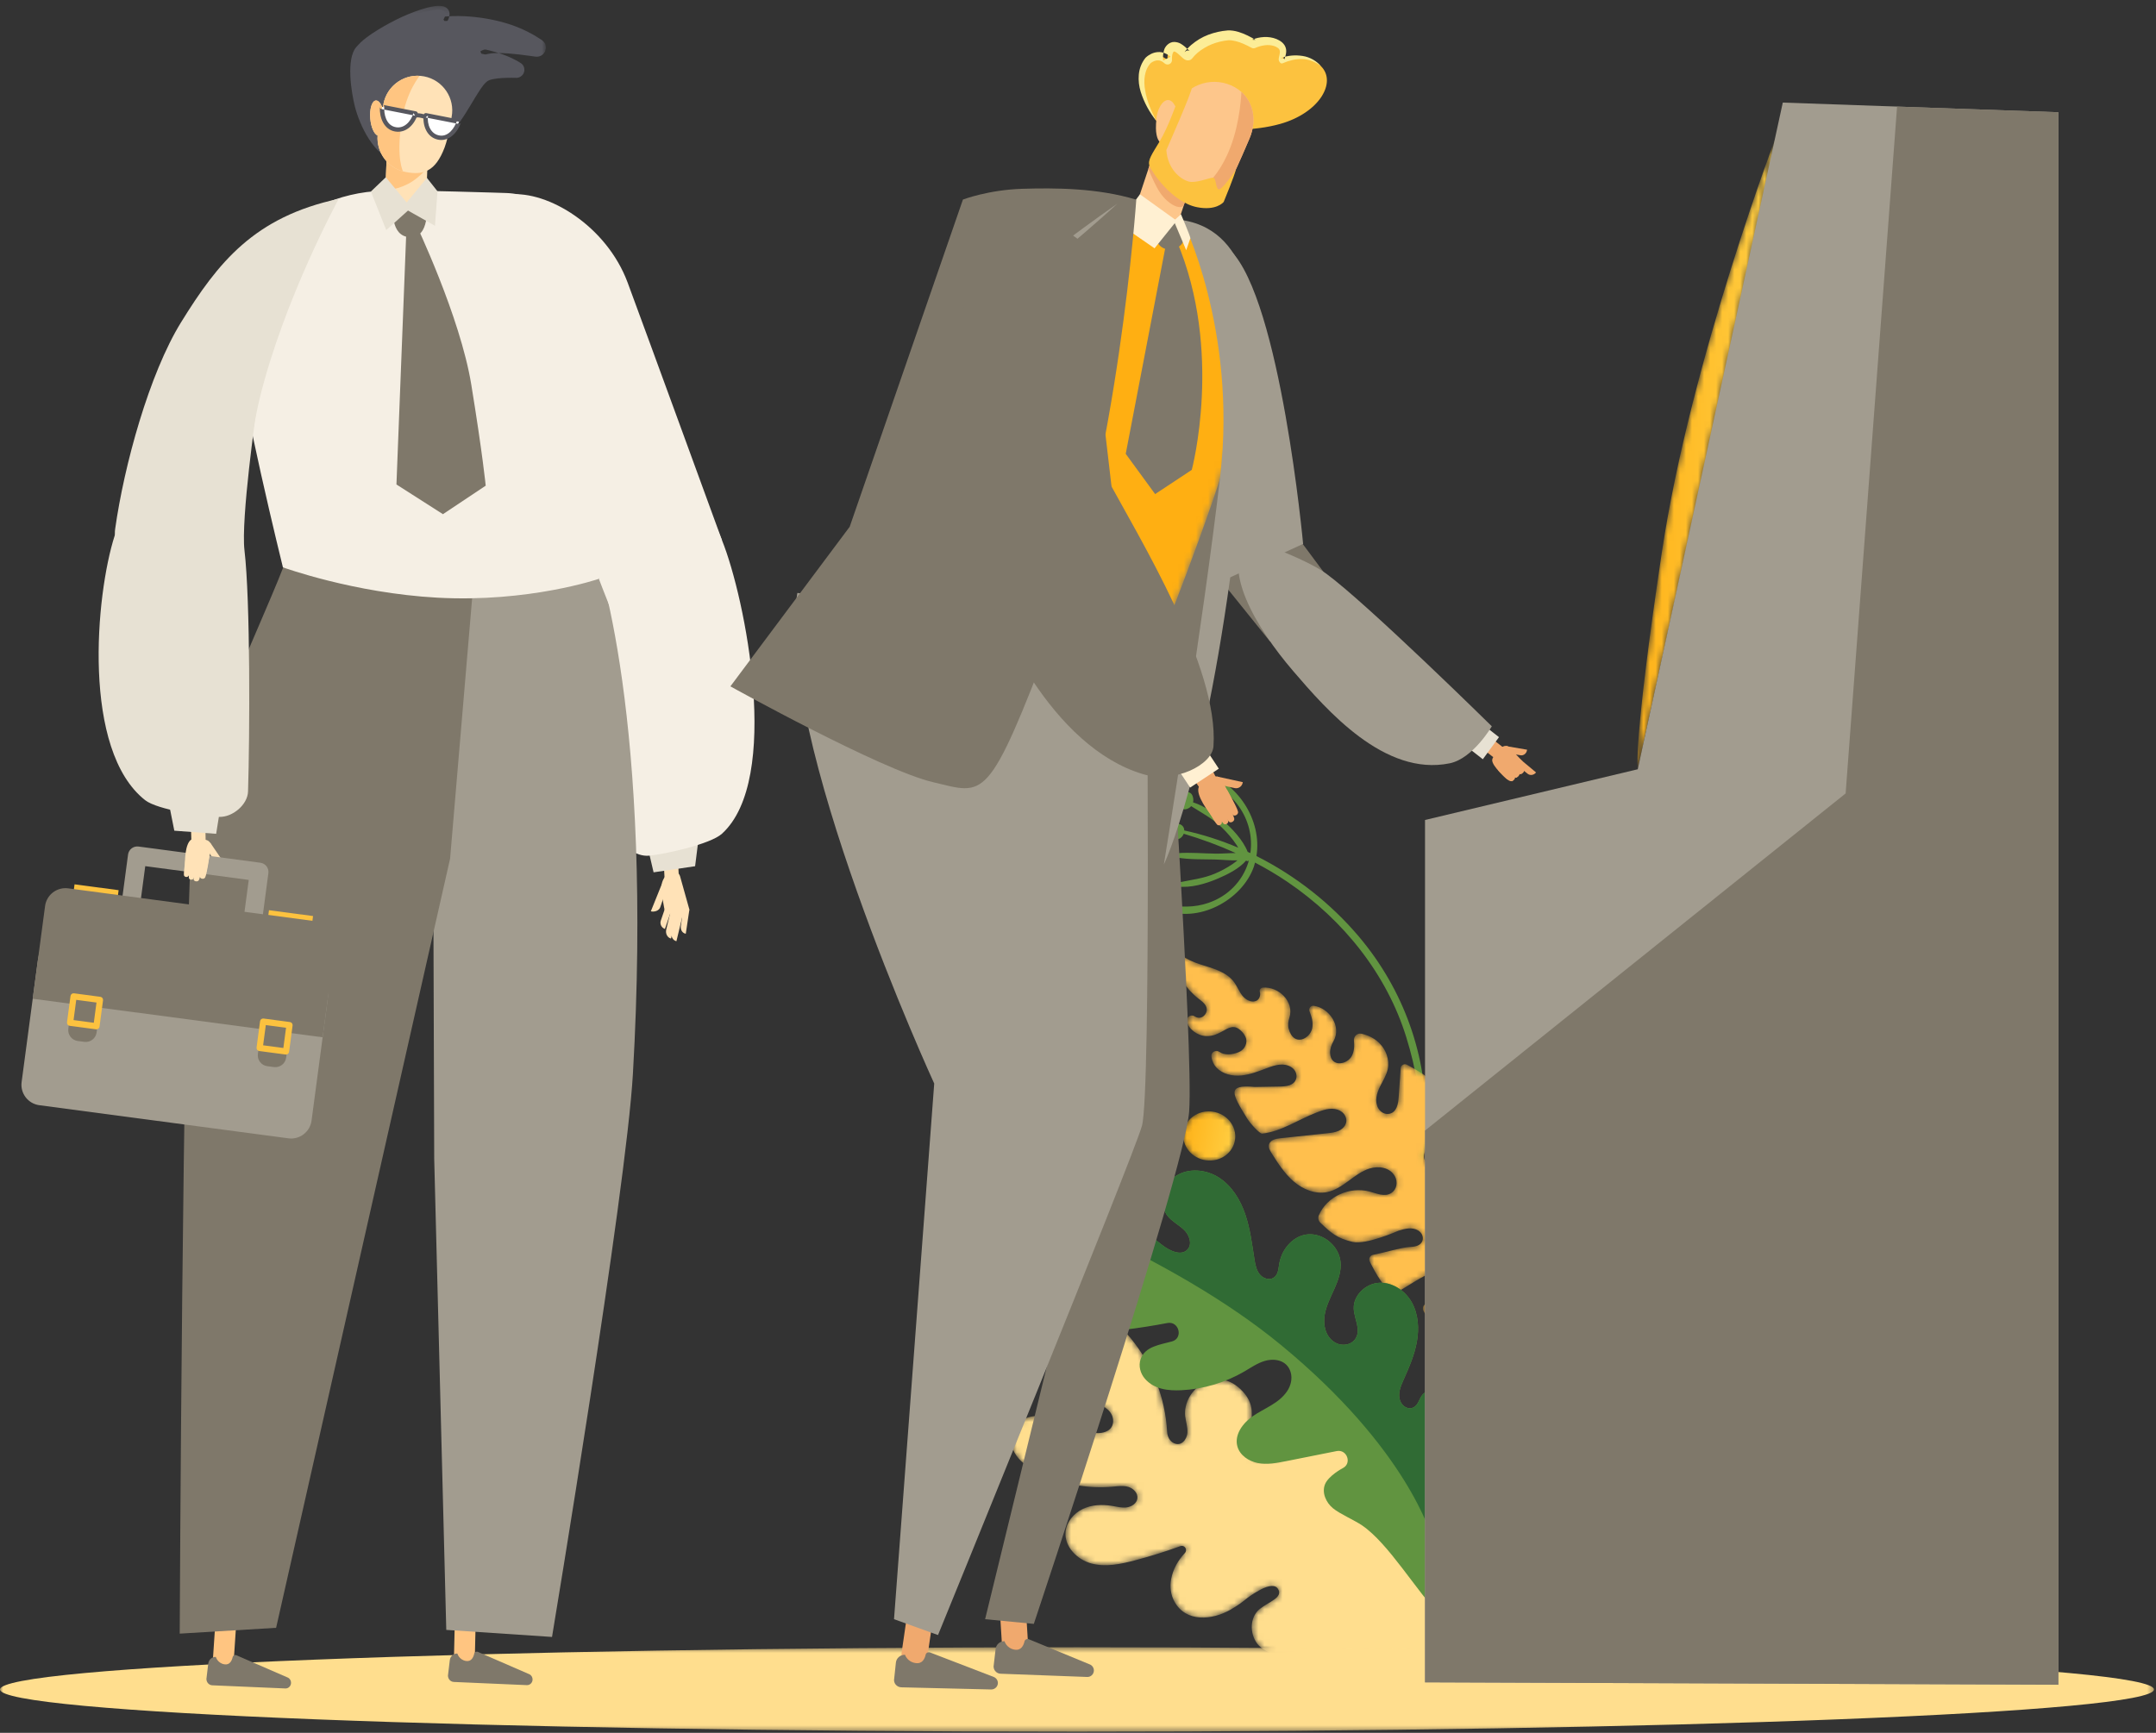
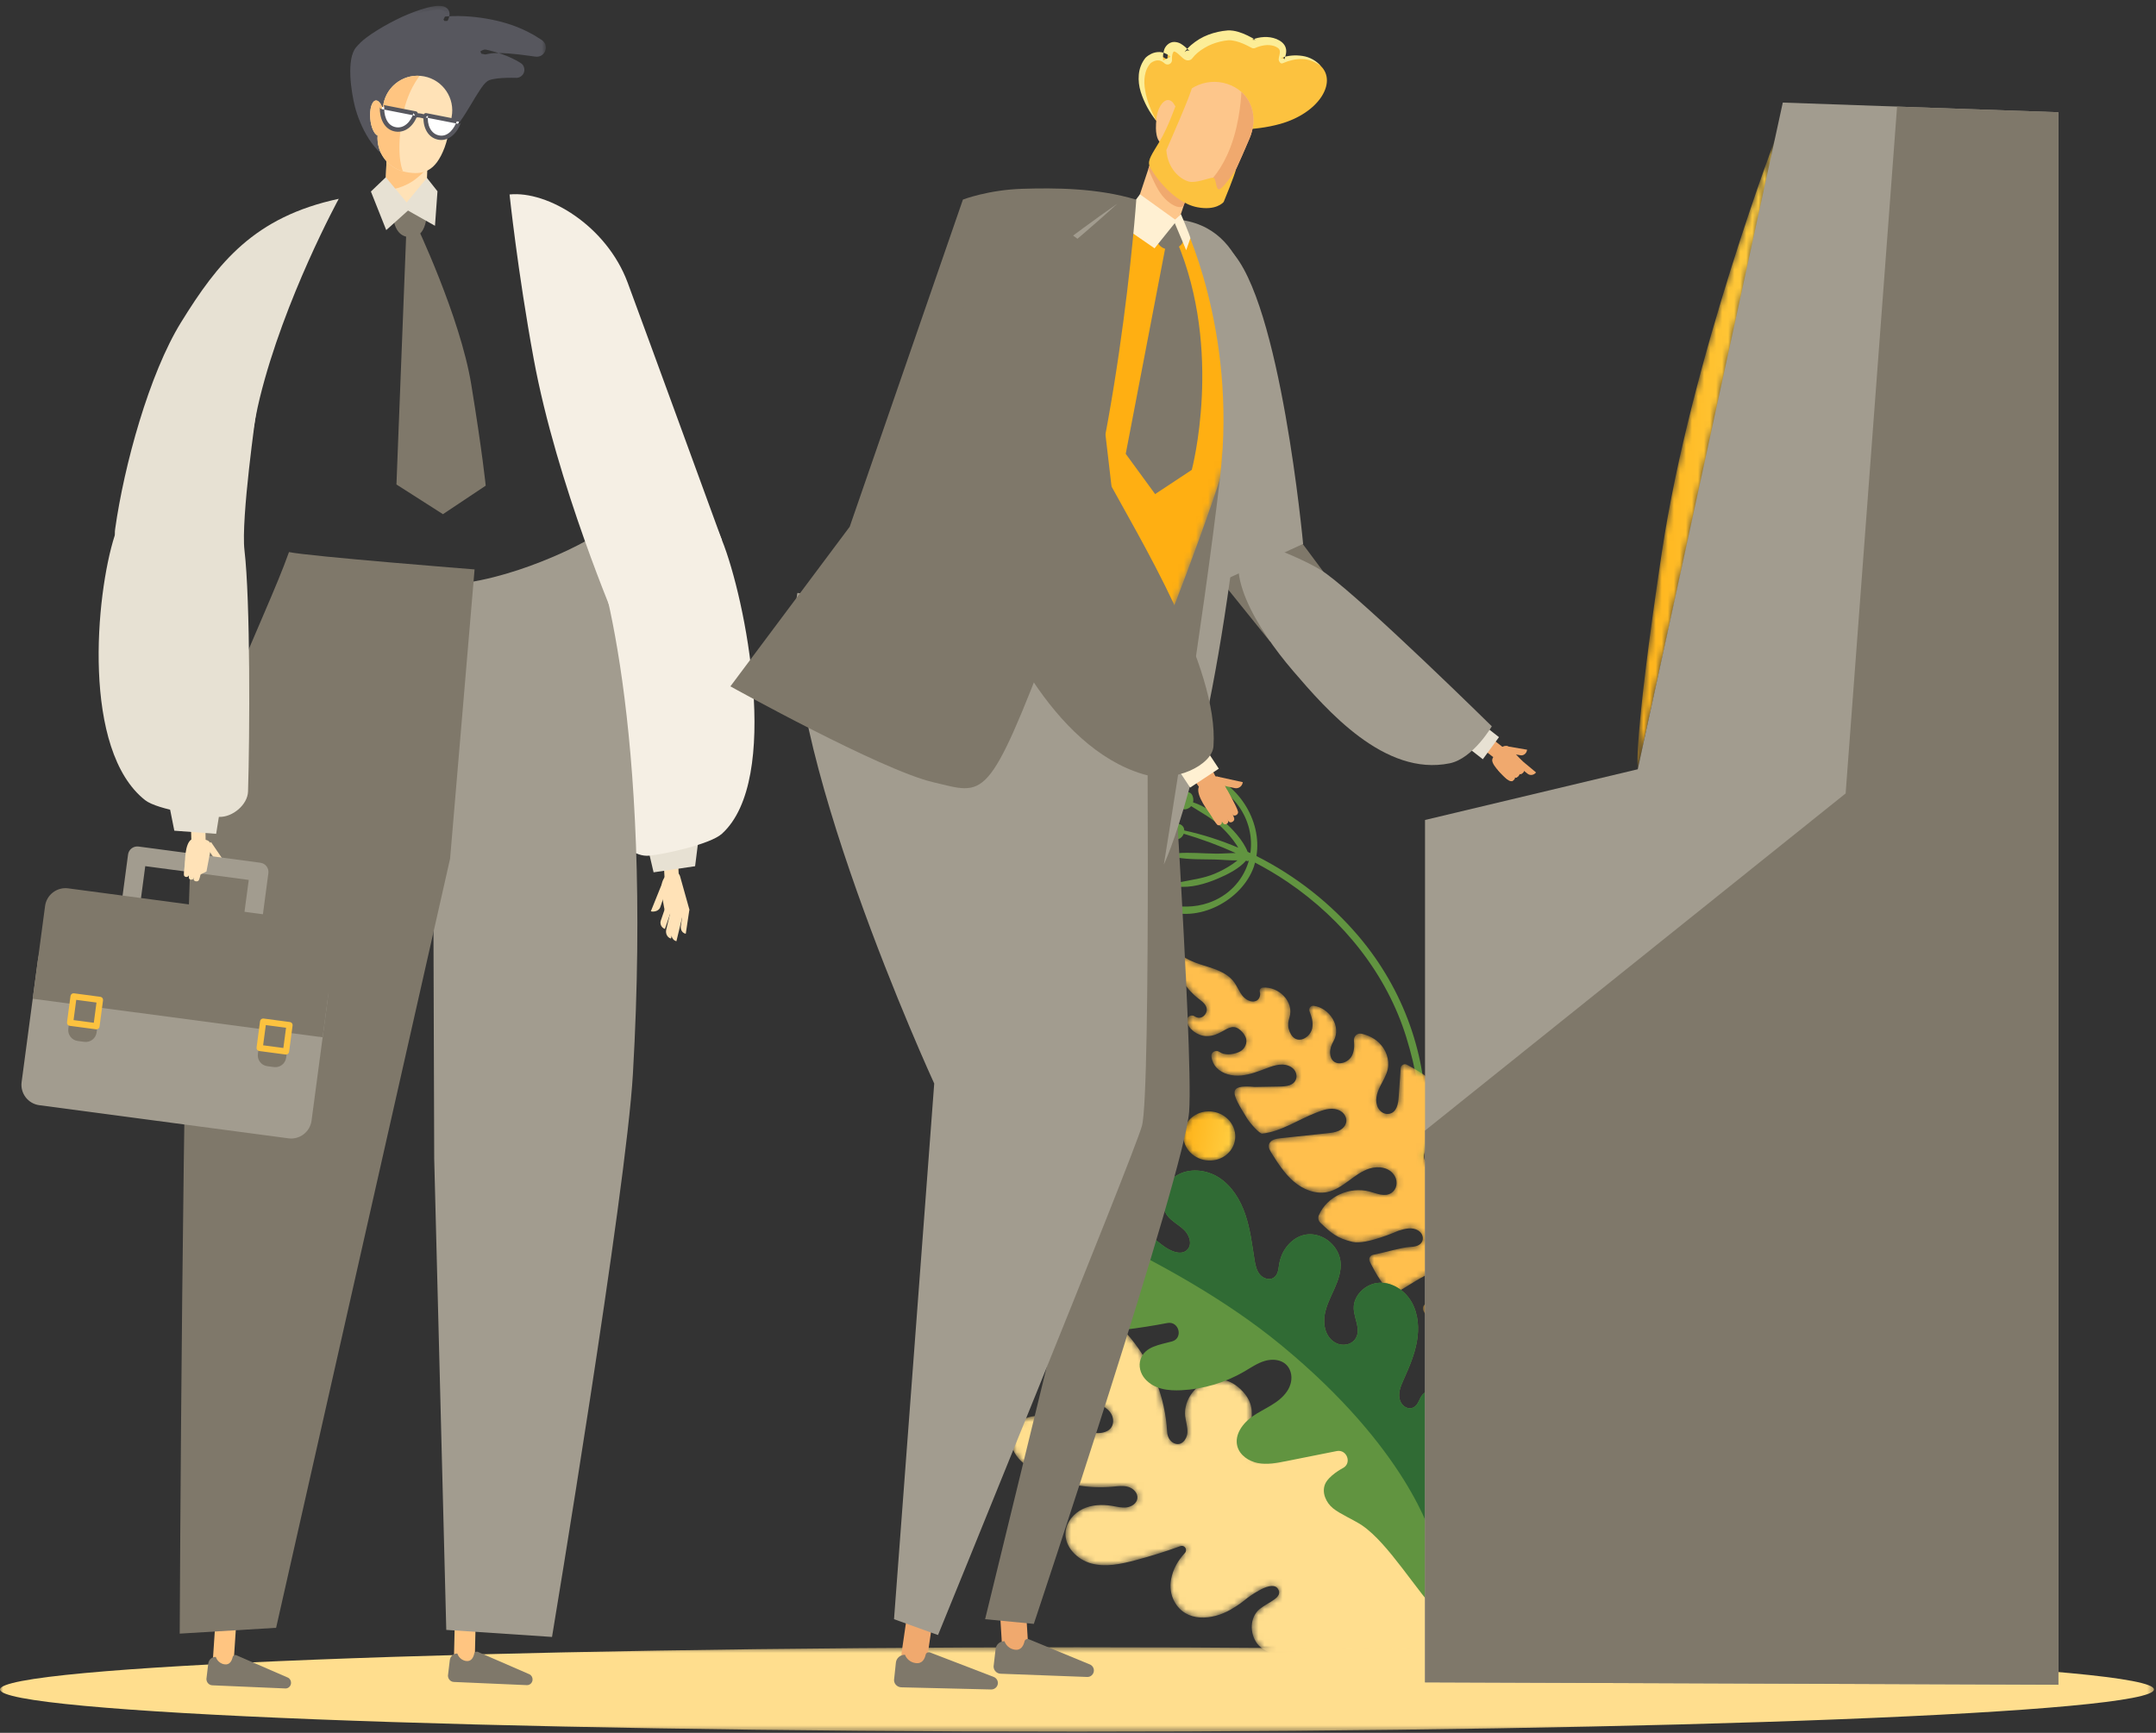
<svg xmlns="http://www.w3.org/2000/svg" xmlns:xlink="http://www.w3.org/1999/xlink" width="357" height="287" viewBox="0 0 357 287">
  <rect x="0" y="0" width="357" height="287" fill="#333333" stroke="none" />
  <defs>
    <path id="prefix__a" d="M10.382 1.226c-2.508 1.64-2.824 5.393-1.484 8.072 1.532 3.062 4.63 5.032 7.393 6.946.734.509 1.227 1.352 1.166 2.243-.123 1.798-2.185 2.1-3.705 1.746-2.317-.539-4.371-1.906-6.674-2.501-2.304-.596-5.235-.095-6.237 2.062C.2 21.172.568 22.862 1.45 24.1c.881 1.237 2.203 2.089 3.559 2.773 3.807 1.923 8.16 2.75 12.407 2.357.868-.08 1.762-.207 2.593.05.832.257 1.58 1.04 1.464 1.902-.11.815-.94 1.367-1.756 1.477-.815.11-1.633-.11-2.445-.245-1.63-.275-3.365-.2-4.856.516-1.49.718-2.688 2.155-2.834 3.8-.218 2.432 1.907 4.586 4.266 5.221 2.36.635 4.863.11 7.226-.515 2.542-.672 5.054-1.459 7.526-2.355.697-.255 1.24.595.735 1.139-1.115 1.201-1.959 2.62-2.276 4.34-.229 1.242-.073 2.555.525 3.667 1.91 3.544 6.296 3.12 9.323 1.372 2.53-1.462 2.209-1.765 4.751-3.203.864-.489 2.473-1.187 3.078-.26.957 1.462-1.479 2.12-3.015 3.36-1.658 1.34-1.687 4.073-.386 5.762 1.302 1.69 5.344 2.844 7.471 2.99 10.38.713 27.702 1.437 29.631.529 1.85-.872 4.637-7.492 4.424-10.088-.294-3.603-1.636-6.556-4.285-12.646-1.355-3.117-5.677-8.508-9.015-9.158-3.338-.65-6.824 1.082-8.973 3.715-.574.704-1.09 1.486-1.856 1.972-1.05.667-2.771.58-2.93-1.168-.076-.82.276-1.615.825-2.228 2.665-2.984 1.46-8.173-2-9.937-3.151-1.607-7.51-.032-8.904 3.219-.668 1.56-.837 1.878-2.537 2.381-1.018.3-2.109-.177-2.741-1.029-1.074-1.446-.803-1.695-.447-3.356.282-1.318.483-2.47.403-3.812-.07-1.175-.635-2.258-1.428-3.129-4.361-4.783-10.063-.334-9.58 4.057.098.911.426 1.805.364 2.722-.074 1.101-1 2.31-2.22 1.74-.706-.331-1.096-1.092-1.138-1.87-.298-5.63-2.446-11.142-6.02-15.503-1.226-1.495-2.658-2.888-4.432-3.66C15.1.63 14.164.426 13.239.426c-1.013 0-2.01.247-2.857.8" />
    <path id="prefix__c" d="M.287 1.124c.627 2.51 2.083 4.822 4.129 6.413.446.346.948.708 1.214 1.184.324.58.162 1.266-.339 1.702-.472.41-1.07.351-1.505.05-.598-.413-1.427.167-1.271.879.267 1.233 1.762 2.377 3.251 2.404 1.04.019 1.842-.367 2.54-.752 1.165-.644 2.041-1.287 3.257-.045.27.273.5.588.656.938.422.948-.122 2.075-1.074 2.485-1.172.507-2.464.542-3.227-.006-.602-.433-1.435.016-1.35.754.078.682.375 1.354.848 1.852 1.023 1.078 2.63 1.43 4.109 1.29 1.48-.142 2.88-.71 4.27-1.23 1.293-.487 2.731-.944 4.012-.142.691.433 1.048 1.294.746 2.051-.405 1.01-1.617 1.132-2.637 1.15l-4.163.073c-4.67-.448-3.823 1.056-1.316 5.144.549.896 2.108 2.626 2.545 2.58 3.172-.346 5.95-2.308 8.922-3.463 1.13-.437 2.334-.884 3.528-.513.556.172 1.047.552 1.302 1.077.533 1.104-.193 2.027-1.072 2.428-.594.272-1.257.345-1.906.413l-7.792.83c-.734.077-1.618.273-1.84.975-.168.528.143 1.079.44 1.546 1.067 1.681 2.16 3.39 3.68 4.677 1.52 1.288 3.561 2.112 5.513 1.71 1.314-.273 2.455-1.06 3.535-1.856 1.08-.797 2.169-1.635 3.45-2.036 1.51-.473 3.386-.21 4.21 1.28.52.942.32 2.168-.576 2.76-1.084.717-2.415.088-3.628-.234-3.24-.863-7.032.757-8.39 3.93-.184.428-.066.931.271 1.254 1.762 1.683 2.736 2.554 5.34 3.166 2.217.52 7.566-1.856 7.566-1.856 1.068-.33 2.23-.662 3.261-.05.582.344.931 1.028.726 1.672-.291.913-1.333 1.045-2.21 1.081-1.226.05-4.143.936-5.972 1.284-.505.096-.78.642-.554 1.104.88 1.797 2.857 5.442 4.273 5.131.931-.205 5.148-3.356 6.074-3.131.927.225 1.513 1.265 1.399 2.211-.092.775-1.558 2.122-2.549 2.832-.344.249-.502.705-.322 1.09.96 2.058 3.824 3.158 5.948 4.133l.495-.978c2.566-3.87 4.087-8.425 4.377-13.06.029-.486-.538-.761-.905-.441-.56.49-1.186.881-1.913.974-1.45.185-3.154-1.606-1.4-2.835.473-.333 1.05-.496 1.629-.513 2.13-.064 3.153-2.236 2.957-4.111-.134-1.271-.703-2.438-1.34-3.558-.27-.477-.92-.578-1.32-.203-.62.582-1.016 1.473-1.447 2.242-.641 1.148-1.99 2.288-3.15 1.498-.703-.48-.887-1.441-.53-2.212.922-1.975 3.272-2.191 4.523-3.695 1.01-1.217 1.04-3.02.482-4.498-.398-1.06-1.052-1.993-1.772-2.878-.343-.423-1.015-.272-1.162.254-.534 1.928-1.471 3.744-2.73 5.3-.873 1.077-2.648.473-2.61-.914.013-.466.13-.935.351-1.323.725-1.265 2.052-2.091 2.81-3.336 1.28-2.104.596-4.953-.964-6.86-1.329-1.624-3.162-2.719-5.031-3.704-.46-.241-1.016.064-1.051.58l-.33 4.762c-.077 1.132-.314 2.502-1.516 2.777-.74.17-1.486-.25-1.86-.91-.66-1.17-.257-2.492.3-3.618.468-.94 1.052-1.844 1.268-2.87.327-1.56-.29-3.244-1.438-4.352-.804-.775-1.84-1.278-2.935-1.51-.688-.145-1.302.456-1.23 1.155.092.89.054 1.775-.36 2.548-.774 1.445-3.457 1.907-3.582-.474-.037-.696.205-1.374.554-1.979 1.425-2.47-.726-5.56-3.282-5.873-.498-.062-.871.453-.683.917.372.917.635 1.874.439 2.825-.36 1.752-3.07 3.126-3.89.06-.16-.593-.074-1.216.113-1.8.88-2.751-1.859-5.243-4.407-5.014-.355.032-.593.392-.48.729.175.52-.076 1.27-.638 1.483-.817.312-1.734-.213-2.273-.9-.538-.686-.842-1.53-1.362-2.231-1.281-1.734-3.578-2.283-5.631-2.941-1.087-.35-2.227-.843-3.123-1.544C1.408.192 1.237.14 1.07.14c-.48 0-.919.44-.783.985" />
    <path id="prefix__e" d="M1.028 5.061c-.275 1.514.062 3.044.951 4.31.87 1.24 2.165 2.078 3.656 2.37l.084.015c3.153.57 6.178-1.506 6.744-4.629.275-1.513-.064-3.043-.95-4.31C10.624 1.556 9.297.702 7.771.433 7.42.37 7.072.338 6.726.338c-2.75 0-5.195 1.948-5.698 4.723m4.987 5.064c-1.11-.196-2.044-.804-2.678-1.707-.631-.9-.872-1.987-.677-3.062.404-2.222 2.563-3.698 4.817-3.292l.06.012c1.068.208 1.995.809 2.616 1.696.632.899.872 1.985.677 3.06-.357 1.974-2.102 3.36-4.065 3.36-.248 0-.5-.022-.75-.067" />
    <path id="prefix__h" d="M.974 3.533c-.295 2.226 1.378 4.29 3.737 4.61 2.358.32 4.51-1.226 4.805-3.451C9.81 2.466 8.138.402 5.779.082 5.57.052 5.364.04 5.16.04 3.055.04 1.243 1.504.974 3.533" />
    <path id="prefix__k" d="M0 0.563L356.666 0.563 356.666 14.544 0 14.544z" />
    <path id="prefix__m" d="M4.527 70.263C-.276 102.268.526 106.27.526 106.27L23.74.65S9.331 38.257 4.527 70.264" />
    <path id="prefix__p" d="M0.78 0.191L32.182 0.191 32.182 21.563 0.78 21.563z" />
    <path id="prefix__r" d="M13.09 17.692S4.935 44.447.16 56.177c-.873 2.145 13.086 11.437 30.167 15.341 14.529 3.321 18.27 1.276 18.27 1.276s10.534-26.542 12.308-36.602c2.602-14.745.343-27.153-9.525-30.061l-17.537-4.3c-3.47-.79-6.29-1.144-8.588-1.144-11.799 0-9.9 9.322-12.165 17.005" />
    <linearGradient id="prefix__f" x1=".931%" x2="99.07%" y1="40.497%" y2="59.5%">
      <stop offset="0%" stop-color="#FFB218" />
      <stop offset="100%" stop-color="#FFCF44" />
    </linearGradient>
    <linearGradient id="prefix__i" x1=".864%" x2="99.134%" y1="40.918%" y2="59.09%">
      <stop offset="0%" stop-color="#FFB218" />
      <stop offset="100%" stop-color="#FFCF44" />
    </linearGradient>
    <linearGradient id="prefix__n" x1="-.002%" x2="100.001%" y1="49.999%" y2="49.999%">
      <stop offset="0%" stop-color="#FFB218" />
      <stop offset="100%" stop-color="#FFCF44" />
    </linearGradient>
  </defs>
  <g fill="none" fill-rule="evenodd">
    <g transform="translate(166.859 216.998)">
      <mask id="prefix__b" fill="#fff">
        <use xlink:href="#prefix__a" />
      </mask>
      <path fill="#FFDE8E" d="M10.382 1.226c-2.508 1.64-2.824 5.393-1.484 8.072 1.532 3.062 4.63 5.032 7.393 6.946.734.509 1.227 1.352 1.166 2.243-.123 1.798-2.185 2.1-3.705 1.746-2.317-.539-4.371-1.906-6.674-2.501-2.304-.596-5.235-.095-6.237 2.062C.2 21.172.568 22.862 1.45 24.1c.881 1.237 2.203 2.089 3.559 2.773 3.807 1.923 8.16 2.75 12.407 2.357.868-.08 1.762-.207 2.593.05.832.257 1.58 1.04 1.464 1.902-.11.815-.94 1.367-1.756 1.477-.815.11-1.633-.11-2.445-.245-1.63-.275-3.365-.2-4.856.516-1.49.718-2.688 2.155-2.834 3.8-.218 2.432 1.907 4.586 4.266 5.221 2.36.635 4.863.11 7.226-.515 2.542-.672 5.054-1.459 7.526-2.355.697-.255 1.24.595.735 1.139-1.115 1.201-1.959 2.62-2.276 4.34-.229 1.242-.073 2.555.525 3.667 1.91 3.544 6.296 3.12 9.323 1.372 2.53-1.462 2.209-1.765 4.751-3.203.864-.489 2.473-1.187 3.078-.26.957 1.462-1.479 2.12-3.015 3.36-1.658 1.34-1.687 4.073-.386 5.762 1.302 1.69 5.344 2.844 7.471 2.99 10.38.713 27.702 1.437 29.631.529 1.85-.872 4.637-7.492 4.424-10.088-.294-3.603-1.636-6.556-4.285-12.646-1.355-3.117-5.677-8.508-9.015-9.158-3.338-.65-6.824 1.082-8.973 3.715-.574.704-1.09 1.486-1.856 1.972-1.05.667-2.771.58-2.93-1.168-.076-.82.276-1.615.825-2.228 2.665-2.984 1.46-8.173-2-9.937-3.151-1.607-7.51-.032-8.904 3.219-.668 1.56-.837 1.878-2.537 2.381-1.018.3-2.109-.177-2.741-1.029-1.074-1.446-.803-1.695-.447-3.356.282-1.318.483-2.47.403-3.812-.07-1.175-.635-2.258-1.428-3.129-4.361-4.783-10.063-.334-9.58 4.057.098.911.426 1.805.364 2.722-.074 1.101-1 2.31-2.22 1.74-.706-.331-1.096-1.092-1.138-1.87-.298-5.63-2.446-11.142-6.02-15.503-1.226-1.495-2.658-2.888-4.432-3.66C15.1.63 14.164.426 13.239.426c-1.013 0-2.01.247-2.857.8" mask="url(#prefix__b)" />
    </g>
    <path fill="#619440" d="M236.059 186.215c.357-11.11-3.584-22.306-11.125-31.183-4.562-5.369-10.354-9.97-16.887-13.25.974-5.932-3.14-12.309-8.995-13.903 0-.65-.471-1.299-1.157-1.637-.42-.207-1.085-.252-1.426.115-.487.523-.823 1.054-.917 1.75-.07.52.48 1.01 1.001 1.083.187.026.352.004.506-.037.49.196 1.074.158 1.534-.27.1-.091.174-.19.24-.29 2.418 1.25 4.62 2.627 6.278 4.937 1.618 2.254 2.328 5.053 1.927 7.772l-.02-.01c-.03-.054-.087-.084-.158-.075l-.266-.127c-.754-1.943-2.567-3.841-3.996-5.097-1.44-1.264-3.168-2.516-5.046-3.102.094-.4.04-.837-.149-1.216-.232-.464-.904-.656-1.391-.484-.04.014-.078.034-.117.054-.493.134-.94.615-1.178.959-.318.457-.117 1.064.365 1.36l.536.328c.44.27.94.15 1.322-.106.117-.078.212-.171.296-.27 1.738 1.1 3.52 2.036 5.05 3.506.926.888 1.765 1.858 2.474 2.928.096.146.184.298.272.449-2.87-1.22-5.859-2.187-8.933-2.854-.01-.409-.206-.799-.661-1.005-.21-.095-.431-.127-.643-.115-.208-.05-.438-.049-.664.045-1.13.474-.89 2.077.214 2.47.786.282 1.425-.22 1.66-.85 2.938.87 5.83 1.932 8.615 3.197-1.102.001-2.227.105-3.218.097-2.118-.017-4.326-.243-6.45-.073-.029-.104-.066-.208-.12-.314-.159-.308-.529-.474-.89-.474-.037-.009-.076-.016-.114-.013-.935.077-1.25 1.137-.98 1.852.186.49.807.88 1.36.573.392-.216.645-.535.745-.896 2.009.34 4.139.268 6.153.314 1.155.025 2.508.178 3.802.141-.274.218-.548.433-.835.627-.93.63-1.921 1.162-2.958 1.596-1.899.795-3.841.995-5.799 1.411.153-.498-.274-1.066-.795-1.21-.426-.12-.812.015-1.086.27-.244.159-.436.371-.583.615-.236.394-.204.892.146 1.236.328.322.93.449 1.346.219.235-.128.42-.272.57-.44 2.22.305 4.767-.456 6.748-1.306 1.49-.638 3.512-1.606 4.677-2.99.143.162.323.117.443-.008-.028.098-.043.201-.074.3-.99 3.186-3.428 5.624-6.572 6.71-2.403.832-4.741.741-7.115.296.073-.34.03-.683-.182-.974-.45-.613-1.426-.755-1.882-.073-.013.019-.02.039-.031.058-.357.135-.68.357-.864.653-.387.625-.172 1.453.558 1.786.718.328 1.52-.053 2-.649 5.658 2.432 13.029-1.462 14.997-7.073.08-.227.13-.459.192-.687 1.845.97 3.637 2.023 5.345 3.179 9.421 6.379 16.512 15.451 19.702 25.74 3.368 10.867 3.07 19.528-.952 29.948-.066.172.191.3.287.132 3.166-5.52 3.667-9.395 3.868-15.645" />
    <g transform="translate(194.022 157.853)">
      <mask id="prefix__d" fill="#fff">
        <use xlink:href="#prefix__c" />
      </mask>
      <path fill="#FFBF4D" d="M.287 1.124c.627 2.51 2.083 4.822 4.129 6.413.446.346.948.708 1.214 1.184.324.58.162 1.266-.339 1.702-.472.41-1.07.351-1.505.05-.598-.413-1.427.167-1.271.879.267 1.233 1.762 2.377 3.251 2.404 1.04.019 1.842-.367 2.54-.752 1.165-.644 2.041-1.287 3.257-.045.27.273.5.588.656.938.422.948-.122 2.075-1.074 2.485-1.172.507-2.464.542-3.227-.006-.602-.433-1.435.016-1.35.754.078.682.375 1.354.848 1.852 1.023 1.078 2.63 1.43 4.109 1.29 1.48-.142 2.88-.71 4.27-1.23 1.293-.487 2.731-.944 4.012-.142.691.433 1.048 1.294.746 2.051-.405 1.01-1.617 1.132-2.637 1.15l-4.163.073c-4.67-.448-3.823 1.056-1.316 5.144.549.896 2.108 2.626 2.545 2.58 3.172-.346 5.95-2.308 8.922-3.463 1.13-.437 2.334-.884 3.528-.513.556.172 1.047.552 1.302 1.077.533 1.104-.193 2.027-1.072 2.428-.594.272-1.257.345-1.906.413l-7.792.83c-.734.077-1.618.273-1.84.975-.168.528.143 1.079.44 1.546 1.067 1.681 2.16 3.39 3.68 4.677 1.52 1.288 3.561 2.112 5.513 1.71 1.314-.273 2.455-1.06 3.535-1.856 1.08-.797 2.169-1.635 3.45-2.036 1.51-.473 3.386-.21 4.21 1.28.52.942.32 2.168-.576 2.76-1.084.717-2.415.088-3.628-.234-3.24-.863-7.032.757-8.39 3.93-.184.428-.066.931.271 1.254 1.762 1.683 2.736 2.554 5.34 3.166 2.217.52 7.566-1.856 7.566-1.856 1.068-.33 2.23-.662 3.261-.05.582.344.931 1.028.726 1.672-.291.913-1.333 1.045-2.21 1.081-1.226.05-4.143.936-5.972 1.284-.505.096-.78.642-.554 1.104.88 1.797 2.857 5.442 4.273 5.131.931-.205 5.148-3.356 6.074-3.131.927.225 1.513 1.265 1.399 2.211-.092.775-1.558 2.122-2.549 2.832-.344.249-.502.705-.322 1.09.96 2.058 3.824 3.158 5.948 4.133l.495-.978c2.566-3.87 4.087-8.425 4.377-13.06.029-.486-.538-.761-.905-.441-.56.49-1.186.881-1.913.974-1.45.185-3.154-1.606-1.4-2.835.473-.333 1.05-.496 1.629-.513 2.13-.064 3.153-2.236 2.957-4.111-.134-1.271-.703-2.438-1.34-3.558-.27-.477-.92-.578-1.32-.203-.62.582-1.016 1.473-1.447 2.242-.641 1.148-1.99 2.288-3.15 1.498-.703-.48-.887-1.441-.53-2.212.922-1.975 3.272-2.191 4.523-3.695 1.01-1.217 1.04-3.02.482-4.498-.398-1.06-1.052-1.993-1.772-2.878-.343-.423-1.015-.272-1.162.254-.534 1.928-1.471 3.744-2.73 5.3-.873 1.077-2.648.473-2.61-.914.013-.466.13-.935.351-1.323.725-1.265 2.052-2.091 2.81-3.336 1.28-2.104.596-4.953-.964-6.86-1.329-1.624-3.162-2.719-5.031-3.704-.46-.241-1.016.064-1.051.58l-.33 4.762c-.077 1.132-.314 2.502-1.516 2.777-.74.17-1.486-.25-1.86-.91-.66-1.17-.257-2.492.3-3.618.468-.94 1.052-1.844 1.268-2.87.327-1.56-.29-3.244-1.438-4.352-.804-.775-1.84-1.278-2.935-1.51-.688-.145-1.302.456-1.23 1.155.092.89.054 1.775-.36 2.548-.774 1.445-3.457 1.907-3.582-.474-.037-.696.205-1.374.554-1.979 1.425-2.47-.726-5.56-3.282-5.873-.498-.062-.871.453-.683.917.372.917.635 1.874.439 2.825-.36 1.752-3.07 3.126-3.89.06-.16-.593-.074-1.216.113-1.8.88-2.751-1.859-5.243-4.407-5.014-.355.032-.593.392-.48.729.175.52-.076 1.27-.638 1.483-.817.312-1.734-.213-2.273-.9-.538-.686-.842-1.53-1.362-2.231-1.281-1.734-3.578-2.283-5.631-2.941-1.087-.35-2.227-.843-3.123-1.544C1.408.192 1.237.14 1.07.14c-.48 0-.919.44-.783.985" mask="url(#prefix__d)" />
    </g>
    <g>
      <path fill="#619440" d="M70.814 74.045c-4.176-4.334-8.679-12.103-13.1-15.128-1.23-.842-3.665-1.89-4.818-2.836-1.155-.946-1.885-2.579-1.328-3.963.58-1.444 2.937-2.681 2.952-2.688 1.55-.782.696-3.156-1.01-2.825l-8.417 1.68c-1.526.294-3.097.591-4.625.305-1.528-.287-3.026-1.295-3.418-2.8-.499-1.917.923-3.829 2.553-4.957 1.937-1.339 4.3-2.098 5.682-4.124.633-.93.917-2.107.594-3.184-.598-1.992-2.661-2.331-4.3-1.843-1.208.36-2.262 1.096-3.35 1.734-3.16 1.85-6.769 2.928-10.426 3.112-2.176.109-4.517-.142-6.044-1.896-.772-.887-1.105-2.15-.717-3.261.732-2.095 3.164-2.372 5.153-2.916.019-.003.037-.008.056-.014 1.892-.54 1.148-3.415-.784-3.045-4.642.89-9.343 1.468-14.063 1.731-2.296.13-4.773.14-6.536-1.564-.848-.82-1.295-2.049-.994-3.19.463-1.758 2.131-2.21 3.64-2.563l5.777-1.35c1.063-.248 1.118-1.74.075-2.065L9.72 15.259c-2.673-.833-5.451-1.726-7.465-3.67C.242 9.644-.73 6.314.839 3.996c1.076-1.593 3.105-2.344 5.026-2.3 1.92.045 3.759.777 5.478 1.634 4.827 2.413 9.037 5.872 13.302 9.176 1.247.964 3.19 1.87 4.206.663.758-.904.254-2.331-.583-3.164-1.354-1.347-3.437-1.91-3.527-4.555-.059-1.711.681-3.432 2.105-4.384 2.103-1.404 5.042-1.126 7.168.247 2.136 1.377 3.534 3.675 4.353 6.08.82 2.404 1.124 4.946 1.523 7.454.137.86.303 1.758.839 2.446.535.687 1.562 1.074 2.306.62.636-.389.798-1.14.894-1.917.158-1.28.656-2.522 1.504-3.494 3.33-3.815 8.332-.944 8.71 2.772.155 1.533-.389 3.047-1.017 4.454-.63 1.409-1.36 2.8-1.612 4.32-.289 1.741.175 3.75 1.812 4.628 1.142.612 2.65.358 3.327-.747.907-1.483-.26-3.233-.325-4.913-.086-2.22 1.998-4.165 4.218-4.284 2.219-.117 4.336 1.327 5.41 3.272 1.075 1.944 1.22 4.295.828 6.482-.391 2.186-1.282 4.247-2.19 6.274-.494 1.1-1.008 2.302-.597 3.477.328.94 1.302 1.565 2.206 1.146.818-.381.938-1.415 1.487-2.087 1.094-1.344 3.476-.612 4.307.907.832 1.52.594 3.376.332 5.087-.81 5.29-1.62 10.58-2.428 15.87l.913 14.885z" transform="translate(167.829 193.728)" />
      <path fill="#306B34" d="M69.534 61.526c-.452-1.094-4.26-15.197-25.245-32.485C25.765 13.781.02 5.206.84 3.995c1.076-1.592 3.105-2.343 5.025-2.299 1.922.045 3.76.777 5.48 1.634 4.827 2.413 9.035 5.872 13.302 9.176 1.246.964 3.19 1.87 4.204.663.759-.904.255-2.331-.582-3.164-1.354-1.346-3.437-1.908-3.527-4.555-.058-1.712.682-3.433 2.106-4.383 2.103-1.405 5.04-1.127 7.168.246 2.134 1.377 3.532 3.675 4.352 6.08.819 2.403 1.124 4.947 1.523 7.454.137.86.303 1.758.838 2.445.536.688 1.563 1.075 2.307.621.636-.389.798-1.14.894-1.917.158-1.28.656-2.522 1.504-3.494 3.33-3.815 8.332-.944 8.709 2.772.156 1.533-.388 3.047-1.017 4.455-.628 1.408-1.358 2.798-1.611 4.32-.29 1.741.174 3.748 1.812 4.626 1.142.613 2.65.36 3.327-.745.907-1.484-.26-3.233-.325-4.914-.087-2.22 1.998-4.165 4.218-4.284 2.218-.117 4.337 1.327 5.41 3.272 1.075 1.944 1.22 4.295.828 6.481-.392 2.187-1.282 4.248-2.19 6.276-.494 1.1-1.007 2.301-.598 3.476.33.94 1.303 1.565 2.206 1.146.82-.38.938-1.415 1.487-2.087 1.095-1.344 3.476-.612 4.309.907.831 1.52.592 3.376.33 5.087L69.9 59.161l-.366 2.365z" transform="translate(167.829 193.728)" />
    </g>
    <g transform="translate(179.47 184.032)">
      <mask id="prefix__g" fill="#fff">
        <use xlink:href="#prefix__e" />
      </mask>
      <path fill="url(#prefix__f)" d="M1.028 5.061c-.275 1.514.062 3.044.951 4.31.87 1.24 2.165 2.078 3.656 2.37l.084.015c3.153.57 6.178-1.506 6.744-4.629.275-1.513-.064-3.043-.95-4.31C10.624 1.556 9.297.702 7.771.433 7.42.37 7.072.338 6.726.338c-2.75 0-5.195 1.948-5.698 4.723m4.987 5.064c-1.11-.196-2.044-.804-2.678-1.707-.631-.9-.872-1.987-.677-3.062.404-2.222 2.563-3.698 4.817-3.292l.06.012c1.068.208 1.995.809 2.616 1.696.632.899.872 1.985.677 3.06-.357 1.974-2.102 3.36-4.065 3.36-.248 0-.5-.022-.75-.067" mask="url(#prefix__g)" />
    </g>
    <g transform="translate(194.992 184.032)">
      <mask id="prefix__j" fill="#fff">
        <use xlink:href="#prefix__h" />
      </mask>
      <path fill="url(#prefix__i)" d="M.974 3.533c-.295 2.226 1.378 4.29 3.737 4.61 2.358.32 4.51-1.226 4.805-3.451C9.81 2.466 8.138.402 5.779.082 5.57.052 5.364.04 5.16.04 3.055.04 1.243 1.504.974 3.533" mask="url(#prefix__j)" />
    </g>
    <g transform="translate(0 272.265)">
      <mask id="prefix__l" fill="#fff">
        <use xlink:href="#prefix__k" />
      </mask>
      <path fill="#FFDE8E" d="M0 7.554C0 3.694 79.843.563 178.333.563c98.491 0 178.333 3.13 178.333 6.99 0 3.86-79.842 6.99-178.333 6.99C79.843 14.544 0 11.414 0 7.554" mask="url(#prefix__l)" />
    </g>
    <g transform="translate(270.66 21.14)">
      <mask id="prefix__o" fill="#fff">
        <use xlink:href="#prefix__m" />
      </mask>
      <path fill="url(#prefix__n)" d="M4.527 70.263C-.276 102.268.526 106.27.526 106.27L23.74.65S9.331 38.257 4.527 70.264" mask="url(#prefix__o)" />
    </g>
    <g>
      <path fill="#A29C8F" d="M337.925 17.811L292.292 16.211 268.276 126.63 233.051 135.031 233.051 277.857 337.925 278.257z" transform="translate(2.91 .779)" />
      <path fill="#7F786A" d="M337.925 278.257L337.925 17.811 311.216 16.875 302.699 130.631 233.051 186.473 233.051 277.857z" transform="translate(2.91 .779)" />
      <path fill="#FFE2B7" d="M111.243 149.873s-.737 1.09-1.378 1.307c-.49.165-2.714-1.186-2.714-1.186s-.673-3.09-.496-4.3c.122-.838.816-1.897 1.701-2.118.587-.147 1.184.2 1.343.783l1.544 5.514z" transform="translate(2.91 .779)" />
      <path fill="#FFE2B7" d="M107.19 153.078c-.57-.196-.874-.817-.679-1.387l.896-2.607 1.033.354-1.25 3.64z" transform="translate(2.91 .779)" />
      <path fill="#FFE2B7" d="M108.199 154.669c-.6-.144-.952-.817-.787-1.504l.755-3.137 1.085.26-1.053 4.381z" transform="translate(2.91 .779)" />
      <path fill="#FFE2B7" d="M109.093 155.112c-.6-.143-.952-.817-.787-1.504l.755-3.136 1.086.26-1.054 4.38z" transform="translate(2.91 .779)" />
      <path fill="#FFE2B7" d="M110.644 153.87c-.538-.074-.905-.635-.818-1.252l.395-2.819 1.022.074-.599 3.998zM104.858 150.158c.598.148 1.422-.092 1.593-.777l1.082-3.152-.838-.631-1.837 4.56zM106.991 142.062L107.147 144.963 109.512 144.946 109.369 141.844z" transform="translate(2.91 .779)" />
      <path fill="#E7E1D3" d="M104.067 138.376L105.314 143.7 112.189 142.688 112.916 136.89z" transform="translate(2.91 .779)" />
      <path fill="#F5EFE4" d="M116.63 137.31c9.896-8.976 3.873-39.04.01-48.617-6.283-15.571-12.284-20.867-18.632-17.274 0 0-.5 20.571-.738 25.788-.381 8.374 1.317 30.61 2.275 39.871.228 2.196 2.857 4.066 5.011 3.866 2.588-.239 10.16-1.897 12.074-3.633" transform="translate(2.91 .779)" />
      <path fill="#57575E" d="M55.874 16.947c-.633-2.46-1.486-7.984.202-9.918 2.89-3.311 17.71-9.277 14.262-4.297 0 0 9.146-.944 15.968 3.898.493.351.176 1.133-.424 1.055-3.096-.402-8.37-1.15-9.581.33 0 0 3.98.66 6.616 2.256.536.326.285 1.162-.342 1.164-1.529.004-3.665.105-4.748.59-1.991.89-3.656 7.06-6.705 9.539-1.36 1.103-5.523 4.743-8.46 4.26-3.652-.6-6.045-5.988-6.788-8.877" transform="translate(2.91 .779)" />
      <g transform="translate(2.91 .779) translate(55.296)">
        <mask id="prefix__q" fill="#fff">
          <use xlink:href="#prefix__p" />
        </mask>
        <path fill="#57575E" d="M.78 7.028c1.108-1.02 2.449-1.713 3.772-2.394 1.336-.662 2.714-1.24 4.112-1.745 1.388-.52 2.807-.99 4.223-1.27.687-.137 1.462-.218 1.933-.094.224.15-.002-.09.03.074-.029.163-.224.467-.401.723-.226.326-.145.774.182 1 .132.09.284.132.433.128l.052-.001c4.486-.143 9.212.529 13.178 2.605.488.27.99.52 1.442.843l.695.459c.076.062-.093-.08-.094-.165-.026-.103-.016-.18.014-.244.028-.063.094-.128.19-.166.084-.042.257-.004.017-.035l-.875-.105-1.765-.193c-1.187-.111-2.38-.202-3.613-.178-.617.014-1.244.06-1.894.178-.64.152-1.383.301-2.053 1.039-.302.332-.278.845.054 1.146.12.109.261.175.409.199l.047.008c1.974.342 3.994.92 5.781 1.75l.587.3c-.04-.036-.045-.127-.026-.118-.013-.004.087-.039.046-.019l-.804.035c-1.074.065-2.146.152-3.244.427-.51.114-1.198.385-1.623.856-.433.432-.729.9-1.009 1.365-.546.94-.972 1.906-1.429 2.851-.915 1.876-1.806 3.798-3.322 5.276 1.724-1.263 2.824-3.175 3.913-4.96.54-.905 1.072-1.813 1.643-2.654.284-.419.587-.826.92-1.117.308-.301.653-.407 1.165-.51.956-.183 1.996-.215 3.021-.217l.773.012c.49.04 1.103-.342 1.267-.846.215-.479.069-1.185-.404-1.533-.356-.241-.512-.325-.783-.479-1.97-1.074-4.05-1.626-6.2-2.067l.512 1.353c.317-.373 1.63-.556 2.675-.536 1.111-.001 2.256.104 3.399.234l1.724.221.868.121c.046.011.52.093.883-.06.374-.136.662-.421.82-.746.159-.325.215-.71.102-1.096-.08-.37-.454-.745-.625-.837l-.781-.494c-.51-.348-1.064-.614-1.606-.9-2.19-1.11-4.552-1.771-6.926-2.172-2.388-.383-4.771-.53-7.217-.265l.667 1.126c.217-.375.46-.71.57-1.291.058-.258.053-.689-.196-1.046-.253-.345-.586-.477-.85-.546-1.013-.177-1.757.034-2.53.205C11.119.86 9.7 1.417 8.314 2.04 6.936 2.686 5.599 3.404 4.309 4.2 3.031 4.997 1.746 5.861.78 7.028" mask="url(#prefix__q)" />
      </g>
      <path fill="#FFC581" d="M33.914 276.463c.952.064 1.775-.656 1.84-1.607l.6-8.958c.064-.95-.656-1.774-1.608-1.837-.951-.064-1.775.655-1.84 1.606l-.6 8.958c-.064.952.656 1.775 1.608 1.838" transform="translate(2.91 .779)" />
      <path fill="#7F786A" d="M45.282 277.967c-.022.521-.444.925-.943.904l-12.102-.522c-.639-.028-1.09-.658-.937-1.306l.273-2.288c.079-.654.624-1.137 1.255-1.11 0 0 .266 1.021 1.399 1.226.914.165 1.259-.618 1.388-1.186.062-.275.352-.429.61-.317l8.52 3.698c.34.155.553.514.537.901" transform="translate(2.91 .779)" />
      <path fill="#FFC581" d="M73.932 276.102c.954.022 1.745-.732 1.767-1.685l.21-8.976c.022-.954-.733-1.744-1.687-1.765-.953-.023-1.745.73-1.766 1.685l-.21 8.976c-.022.953.733 1.744 1.686 1.765" transform="translate(2.91 .779)" />
      <path fill="#7F786A" d="M85.276 277.417c-.022.52-.444.924-.943.903l-12.103-.526c-.637-.03-1.09-.66-.935-1.308l.274-2.288c.078-.654.624-1.137 1.255-1.11 0 0 .266 1.021 1.397 1.227.916.165 1.26-.617 1.39-1.185.062-.275.352-.429.611-.317l8.518 3.702c.34.155.553.514.536.902" transform="translate(2.91 .779)" />
      <path fill="#A29C8F" d="M66.518 95.821c-3.783 5.816 2.241 24.786 2.241 24.786l.229 70.535 1.998 78.03 17.51 1.168s12.266-73.656 13.393-93.24c3.344-58.11-5.62-85.842-7.233-88.611-3.816 2.308-18.197 8.966-28.138 7.332" transform="translate(2.91 .779)" />
      <path fill="#7F786A" d="M44.942 90.659c-4.058 11.452-15.266 32.35-16.146 47.867-1.493 26.32-1.948 131.265-1.948 131.265l15.963-.964 28.807-127.393 4.055-47.903s-27.356-2.159-30.731-2.872" transform="translate(2.91 .779)" />
      <path fill="#F5EFE4" d="M99.296 102.692l17.343-13.999s-12.756-34.946-15.615-42.653C97.528 36.625 87.8 30.784 81.465 31.43c0 0 1.345 12.807 3.992 27.204 3.826 20.8 13.839 44.058 13.839 44.058" transform="translate(2.91 .779)" />
-       <path fill="#F5EFE4" d="M96.192 95.11s-11.52 3.928-26.67 3.102c-13.868-.757-25.587-5.027-25.587-5.027s-7.103-28.725-7.917-38.524c-.865-10.42 9.087-23.424 24.608-23.849 5.02-.138 20.355.38 20.355.38 11.34.42 16.972 17.365 16.585 27.816l-1.374 36.103z" transform="translate(2.91 .779)" />
      <path fill="#E7E1D3" d="M25.977 89.312c-5.256.216-10.382 1.545-9.824-2.442 1.479-10.56 5.646-25.742 10.921-34.272 6.12-9.894 12.083-17.442 26.11-20.45 0 0-9.032 16.53-13.077 32.992C38.206 72.882 37.1 85.57 37.1 85.57s-2.038 3.369-11.123 3.743" transform="translate(2.91 .779)" />
      <path fill="#FFE2B7" d="M64.19 33.853c1.876.073 3.457-1.39 3.53-3.265l.153-4.004c.072-1.876-1.392-3.457-3.269-3.528-1.877-.072-3.457 1.39-3.529 3.266l-.154 4.003c-.073 1.877 1.39 3.456 3.268 3.528" transform="translate(2.91 .779)" />
      <path fill="#FFC581" d="M67.89 26.125c.063-1.623-1.408-2.997-3.285-3.069-1.877-.072-3.45 1.185-3.513 2.807l-.163 4.246c-.034.886 2.498.435 4.483-.874 1.3-.858 2.444-2.19 2.444-2.19l.034-.92z" transform="translate(2.91 .779)" />
      <path fill="#FFE2B7" d="M59.323 15.864c.423-.038.84.485 1.121 1.295l.146-.749c.606-3.112 3.623-5.143 6.738-4.537 3.114.607 5.148 3.621 4.541 6.734 0 0-.478 3.225-1.157 5.033-1.523 4.05-3.587 4.627-6.47 4.065-2.884-.561-4.836-3.188-4.63-6.044-.567-.209-1.084-1.354-1.21-2.777-.142-1.61.27-2.962.92-3.02" transform="translate(2.91 .779)" />
      <path fill="#FFC581" d="M59.323 15.864c.423-.038.84.485 1.121 1.295l.146-.749c.556-2.85 3.133-4.794 5.955-4.635.133.008-2.187 2.399-2.971 7.686-.926 6.238.307 8.163.238 8.144-2.645-.728-4.395-3.232-4.2-5.944-.567-.209-1.084-1.354-1.21-2.777-.142-1.61.27-2.962.92-3.02" transform="translate(2.91 .779)" />
      <path fill="#FFE2B7" d="M31.092 135.808L31.145 138.712 28.785 138.863 28.705 135.761z" transform="translate(2.91 .779)" />
      <path fill="#E7E1D3" d="M33.745 131.921L32.882 137.321 25.953 136.804 24.812 131.073z" transform="translate(2.91 .779)" />
      <path fill="#E7E1D3" d="M21.138 131.76c-10.514-8.246-8.225-34-5.057-43.83 5.15-15.98 16.867-23.802 23.456-20.672 0 0-2.575 17.927-1.965 23.112.982 8.326.881 30.627.59 39.933-.069 2.207-2.557 4.26-4.721 4.216-2.598-.053-10.27-1.166-12.303-2.76" transform="translate(2.91 .779)" />
      <path fill="#7F786A" d="M67.732 33.193l-5.542.351s-.552 4.858 2.793 4.963c3.345.106 2.749-5.314 2.749-5.314" transform="translate(2.91 .779)" />
      <path fill="#7F786A" d="M65.891 36.178s7.39 15.454 9.233 26.727c1.86 11.378 2.392 16.755 2.392 16.755l-7.08 4.723-7.701-4.92L64.4 36.752l1.491-.574z" transform="translate(2.91 .779)" />
      <path fill="#E7E1D3" d="M61.045 37.33L58.505 30.94 60.973 28.581 64.517 32.851 64.685 34.062z" transform="translate(2.91 .779)" />
      <path fill="#E7E1D3" d="M69.116 36.617L69.531 30.9 67.78 28.683 64.276 32.941 64.447 33.98z" transform="translate(2.91 .779)" />
-       <path fill="#FFE2B7" d="M34.05 141.944l-.136.093c-.418.285-.99.176-1.275-.242l-1.63-2.394.896-.61 2.146 3.153z" transform="translate(2.91 .779)" />
+       <path fill="#FFE2B7" d="M34.05 141.944c-.418.285-.99.176-1.275-.242l-1.63-2.394.896-.61 2.146 3.153z" transform="translate(2.91 .779)" />
      <path fill="#A29C8F" d="M39.121 152.954c-.116.013-.235.01-.355-.006-.842-.112-1.434-.885-1.322-1.727l.834-6.262-17.137-2.282-.834 6.264c-.113.843-.89 1.431-1.728 1.323-.842-.114-1.434-.886-1.322-1.728l1.037-7.788c.054-.403.267-.77.59-1.018.325-.247.735-.356 1.139-.303l20.186 2.686c.842.113 1.433.885 1.32 1.727l-1.035 7.787c-.097.722-.68 1.26-1.373 1.327" transform="translate(2.91 .779)" />
-       <path fill="#FCC23F" d="M16.504 148.37L9.207 147.4 9.435 145.687 16.732 146.657zM48.7 152.654L41.402 151.683 41.63 149.97 48.928 150.941z" transform="translate(2.91 .779)" />
      <path fill="#A29C8F" d="M44.844 187.756L3.6 182.27c-1.867-.248-3.18-1.963-2.931-3.83l2.657-19.95c.907-6.812 7.169-11.6 13.986-10.694l23.32 3.102c6.817.908 11.608 7.167 10.7 13.98l-2.656 19.95c-.25 1.866-1.965 3.179-3.833 2.93" transform="translate(2.91 .779)" />
      <path fill="#7F786A" d="M50.515 171.021l-48.007-6.386 2.045-15.351c.248-1.867 1.964-3.18 3.833-2.93l41.241 5.487c1.869.248 3.181 1.962 2.933 3.83l-2.045 15.35z" transform="translate(2.91 .779)" />
      <path fill="#7F786A" d="M11.055 171.777l-1.1-.145c-.988-.132-1.683-1.04-1.552-2.027l.852-6.392c.13-.988 1.039-1.682 2.027-1.55l1.101.147c.988.13 1.683 1.038 1.55 2.026l-.85 6.39c-.132.989-1.04 1.683-2.028 1.551" transform="translate(2.91 .779)" />
      <path fill="#FCC23F" d="M9.27 168.172l3.352.445.446-3.349-3.353-.446-.445 3.35zm3.842 1.531c-.038.004-.078.003-.118-.002l-4.368-.58c-.28-.038-.478-.295-.44-.576l.58-4.366c.038-.28.296-.477.577-.44l4.368.58c.28.038.477.296.44.576l-.58 4.366c-.034.24-.228.42-.459.442z" transform="translate(2.91 .779)" />
      <path fill="#7F786A" d="M42.443 175.954l-1.101-.147c-.988-.132-1.682-1.04-1.55-2.026l.85-6.392c.132-.989 1.04-1.682 2.028-1.551l1.101.147c.988.131 1.682 1.039 1.55 2.027l-.85 6.39c-.131.99-1.04 1.683-2.028 1.552" transform="translate(2.91 .779)" />
      <path fill="#FCC23F" d="M40.658 172.348l3.351.446.446-3.349-3.351-.447-.446 3.35zm3.842 1.53c-.039.005-.078.004-.118-.001l-4.368-.58c-.28-.039-.477-.296-.44-.577l.58-4.365c.02-.135.09-.257.199-.34.107-.083.243-.118.378-.1l4.367.58c.282.038.479.296.44.577l-.58 4.365c-.032.24-.226.42-.458.442z" transform="translate(2.91 .779)" />
      <path fill="#FFE2B7" d="M31.28 143.556s-1.8 1.021-2.45.936c-.498-.066-1.056-.852-1.093-1.352-.096-1.31.008-4.134.97-4.826.46-.33 1.627-.168 2.492.015.574.123.946.68.836 1.254l-.756 3.973z" transform="translate(2.91 .779)" />
-       <path fill="#FFE2B7" d="M31.066 144.536c.31-.65.699-3.512.699-3.512l-1.184-.13s-.465 2.88-.39 3.544c.043.367.697.47.875.098" transform="translate(2.91 .779)" />
      <path fill="#FFE2B7" d="M30.037 144.966c.314-.648.706-3.512.706-3.512l-1.205-.132s-.467 2.88-.388 3.543c.042.369.708.474.887.101" transform="translate(2.91 .779)" />
      <path fill="#FFE2B7" d="M29.15 144.686c.288-.651.67-3.516.67-3.516l-1.074-.118s-.452 2.882-.389 3.544c.035.367.629.463.794.09" transform="translate(2.91 .779)" />
      <path fill="#FFE2B7" d="M28.34 144.235c.286-.651.67-3.516.67-3.516l-1.075-.118s-.452 2.882-.39 3.544c.035.368.63.464.794.09" transform="translate(2.91 .779)" />
      <path fill="#FFF" d="M73.086 19.387l-5.491-1.077s-.399 3.108 2.05 3.677c2.391.555 3.44-2.6 3.44-2.6M60.353 16.932l5.553 1.09s-.809 3.028-3.32 2.622c-2.45-.393-2.233-3.712-2.233-3.712" transform="translate(2.91 .779)" />
      <path fill="#FFF" d="M72.204 20.884L71.663 19.194 70.134 18.911 71.178 21.83zM70.406 21.889L69.409 18.816 68.821 18.684 69.653 21.935zM65.153 19.661L64.253 17.821 62.724 17.537 63.767 20.457zM62.996 20.515L61.999 17.443 61.411 17.311 62.243 20.561z" transform="translate(2.91 .779)" />
      <path fill="#57575E" d="M65.976 18.684c.645-.111 1.483.26 1.49.263l.283-.624c-.042-.019-1.036-.46-1.89-.314l.117.675z" transform="translate(2.91 .779)" />
      <path fill="#57575E" d="M73.016 19.742l-5.49-1.076.425-.286c-.167 1.407.418 3.108 2.015 3.297 1.415.167 2.392-1.275 2.795-2.452.151-.438.798-.112.65.324-.55 1.602-1.988 3.206-3.835 2.793-1.853-.415-2.539-2.39-2.337-4.102.023-.195.246-.322.426-.286 1.83.359 3.66.717 5.49 1.078.458.09.32.8-.139.71M60.423 16.574l5.553 1.09c.183.035.34.237.287.427-.465 1.676-1.867 3.229-3.747 2.91-1.875-.315-2.622-2.337-2.526-4.042.026-.462.753-.522.726-.055-.07 1.27.314 2.922 1.688 3.33 1.55.46 2.766-.924 3.144-2.283.096.142.191.286.287.427l-5.552-1.09c-.46-.089-.32-.805.14-.714" transform="translate(2.91 .779)" />
      <path fill="#F0A96E" d="M148.506 275.128l-.505-.073c-1.042-.151-1.763-1.119-1.611-2.16l1.693-11.617c.152-1.04 1.12-1.762 2.16-1.61l.505.073c1.041.153 1.762 1.12 1.61 2.16l-1.692 11.617c-.152 1.04-1.12 1.761-2.16 1.61" transform="translate(2.91 .779)" />
      <path fill="#7F786A" d="M162.324 277.99c-.014.595-.522 1.065-1.132 1.05l-14.854-.357c-.783-.02-1.353-.732-1.18-1.475l.277-2.62c.078-.748.736-1.31 1.51-1.293 0 0 .352 1.161 1.745 1.372 1.127.172 1.53-.729 1.672-1.38.07-.314.422-.497.742-.375l10.54 4.057c.42.172.691.577.68 1.021" transform="translate(2.91 .779)" />
      <path fill="#F0A96E" d="M165.305 273.923c-1.19.073-2.215-.832-2.288-2.022l-.69-11.209c-.075-1.19 4.239-1.455 4.311-.265l.691 11.21c.074 1.189-.832 2.214-2.024 2.286" transform="translate(2.91 .779)" />
      <path fill="#7F786A" d="M178.22 275.932c-.023.594-.52 1.058-1.11 1.036l-14.345-.538c-.756-.029-1.297-.747-1.12-1.488l.305-2.616c.087-.747.73-1.302 1.476-1.273 0 0 .325 1.164 1.668 1.392 1.086.185 1.488-.71 1.635-1.36.072-.313.415-.493.722-.366l10.125 4.184c.405.177.66.586.643 1.029" transform="translate(2.91 .779)" />
      <path fill="#F0A96E" d="M246.156 123.141L244.347 124.623 242.018 122.809 243.365 120.968z" transform="translate(2.91 .779)" />
      <path fill="#E7E1D3" d="M243.099 119.595L245.299 121.309 242.623 124.969 240.423 123.254z" transform="translate(2.91 .779)" />
      <path fill="#F0A96E" d="M249.185 125.297s-.328 1.293-1.07 1.995c-.36.339-1.436 1.012-1.436 1.012s-2.605-2.178-2.503-3.24c.048-.508.842-1.363 1.472-1.969.418-.402 1.007-.456 1.327-.12l2.21 2.322z" transform="translate(2.91 .779)" />
      <path fill="#F0A96E" d="M249.956 123.391l-.038.169c-.115.496-.583.834-1.043.754l-2.658-.456.245-1.065 3.494.598zM251.434 127.153c-.354.468-.985.561-1.409.208l-2.197-1.75.904-.712 2.702 2.254z" transform="translate(2.91 .779)" />
      <path fill="#F0A96E" d="M248.943 127.408c.323-.18.695-.542.268-.89l-2.134-1.832-.47 1.073s1.847 1.921 2.336 1.649" transform="translate(2.91 .779)" />
      <path fill="#F0A96E" d="M248.204 127.996c.315-.194.672-.574.229-.9l-2.225-1.712-.422 1.091s1.94 1.817 2.418 1.52" transform="translate(2.91 .779)" />
      <path fill="#F0A96E" d="M247.332 128.573c.331-.156.724-.492.324-.873l-1.997-1.994-.535 1.042s1.704 2.063 2.208 1.825M247.633 125.053c-.387.439-.285 1.136.001 1.407 0 0 .787.849 1.22.962.204.055.668-.37.609-.64-.03-.136-1.83-1.73-1.83-1.73" transform="translate(2.91 .779)" />
      <path fill="#F0A96E" d="M247.116 125.877c-.387.439-.338 1.085-.09 1.32 0 0 .675.74 1.069.817.186.035.642-.397.605-.644-.02-.127-1.584-1.493-1.584-1.493" transform="translate(2.91 .779)" />
      <path fill="#F0A96E" d="M246.705 126.862c-.347.395-.34.94-.144 1.125 0 0 .527.59.854.632.154.02.56-.372.541-.58-.01-.106-1.251-1.177-1.251-1.177" transform="translate(2.91 .779)" />
      <path fill="#7F786A" d="M222.697 102.622l-15.332 2.819-18.066-22.429c-5.114-6.188 1.945-8.233 8.259-14.19l25.14 33.8z" transform="translate(2.91 .779)" />
      <path fill="#A29C8F" d="M237.142 125.643c-10.801 2.218-20.355-8.79-25.919-15.277-6.208-7.237-12.05-17.109-7.454-22.01 0 0 9.45 3.337 12.864 5.832 6.838 4.995 27.479 25.327 27.479 25.327s-3.108 5.336-6.97 6.128" transform="translate(2.91 .779)" />
      <path fill="#A29C8F" d="M212.867 89.302l-15.48 7.1S185.19 51.978 184.17 43.378c-1.536-12.966 13.246-6.088 16.65-2.701 8.315 8.271 12.046 48.625 12.046 48.625" transform="translate(2.91 .779)" />
      <path fill="#7F786A" d="M189.802 142.41s-15.454-.853-33.173-11.81c-17.72-10.957 39.104-73.375 39.104-73.375l6.608 2.583s-5.144 65.307-12.539 82.603" transform="translate(2.91 .779)" />
      <path fill="#7F786A" d="M190.081 104.465s4.69 68.746 3.909 78.903c-.782 10.156-25.716 84.808-25.716 84.808l-8.065-.777 21.274-87.156-4.69-78.122 13.288 2.344z" transform="translate(2.91 .779)" />
      <path fill="#A29C8F" d="M129.114 97.434c-3.907 23.437 22.668 81.247 22.668 81.247l-6.656 88.718 7.284 2.627s32.2-78.846 33.763-84.315c1.563-5.468.782-83.59.782-83.59l-57.84-4.687z" transform="translate(2.91 .779)" />
    </g>
    <g transform="translate(144.546 30.836)">
      <mask id="prefix__s" fill="#fff">
        <use xlink:href="#prefix__r" />
      </mask>
      <path fill="#FFAF12" d="M13.09 17.692S4.935 44.447.16 56.177c-.873 2.145 13.086 11.437 30.167 15.341 14.529 3.321 18.27 1.276 18.27 1.276s10.534-26.542 12.308-36.602c2.602-14.745.343-27.153-9.525-30.061l-17.537-4.3c-3.47-.79-6.29-1.144-8.588-1.144-11.799 0-9.9 9.322-12.165 17.005" mask="url(#prefix__s)" />
    </g>
    <g>
      <path fill="#7F786A" d="M74.136 36.522l-.425.089c-1.16.239-2.296-.507-2.536-1.665l-.606-2.922 4.896.171.335 1.794c.24 1.158-.505 2.293-1.664 2.533" transform="translate(120.293 4.657)" />
      <path fill="#7F786A" d="M77.048 73.165l-6.07 4.012-4.868-6.666 6.819-35.525s1.464-.117 1.625.262c7.748 18.266 2.494 37.917 2.494 37.917" transform="translate(120.293 4.657)" />
      <path fill="#A29C8F" d="M75.494 31.798s9.054 18.046 6.274 42.302c-2.78 24.256-9.348 64.432-9.348 64.432s7.045-14.452 11.945-54.9c3.062-25.28 4.347-35.171 1.598-42.248-1.648-4.246-4.287-8.588-10.469-9.586" transform="translate(120.293 4.657)" />
      <path fill="#FCC23F" d="M71.187 15.377S66.7 8.973 69.839 5.333c0 0 1.593-1.512 3.199-.042 0 0-.19-1.889.874-2.183 1.063-.296 2.42.987 2.553 1.41 0 0 2.447-2.612 6.955-3.301.91-.14 4.301.038 3.864 1.387 0 0 2.108-.994 3.932-.07 1.822.924 1.033 2.653.764 2.839 0 0 3.813-1.71 6.466.938 2.653 2.649-.272 7.737-6.769 9.558-8.719 2.443-20.49-.492-20.49-.492" transform="translate(120.293 4.657)" />
      <path fill="#FDC68B" d="M71.125 32.75l-.836-.277c-1.726-.573-2.66-2.437-2.087-4.162l2.267-6.82c.574-1.727 2.438-2.66 4.164-2.087l.836.277c1.727.573 2.661 2.436 2.088 4.161l-2.268 6.822c-.573 1.725-2.437 2.66-4.164 2.086" transform="translate(120.293 4.657)" />
      <path fill="#F0A96E" d="M70.247 22.16c.697-2.096 2.847-3.267 4.805-2.618 1.957.65 2.978 2.876 2.283 4.97l-1.557 4.683c-.38 1.145-2.863.035-4.283-2.42-.93-1.607-1.632-3.46-1.632-3.46l.384-1.156z" transform="translate(120.293 4.657)" />
      <path fill="#FDC68B" d="M74.656 15.293c-.101 1.815-.934 3.246-1.86 3.194-.928-.051-1.72-1.458-1.618-3.274.1-1.815 1.054-3.353 1.982-3.301.926.05 1.596 1.564 1.496 3.38" transform="translate(120.293 4.657)" />
      <path fill="#FFF0D2" d="M68.468 27.525L74.553 31.903 70.884 36.468 66.657 33.551 67.051 29.42z" transform="translate(120.293 4.657)" />
      <path fill="#FFF0D2" d="M74.05 31.873c.094.017 1.204-1.053 1.204-1.053s1.488 3.476 1.565 3.969l-.696 1.994-2.072-4.91z" transform="translate(120.293 4.657)" />
      <path fill="#FDC68B" d="M73.072 12.063c.507.068 1.348.981 1.348.981 1.54-3.506 5.632-5.099 9.14-3.56 3.508 1.54 4.545 5.387 3.004 8.892 0 0-2.244 5.269-2.644 5.88-2.616 3.991-4.949 4.484-8.196 3.059-3.248-1.426-4.85-5.037-3.848-8.347-.613-.395-.919-1.88-.689-3.591.26-1.934 1.103-3.418 1.885-3.314" transform="translate(120.293 4.657)" />
      <path fill="#F0A96E" d="M85.263 10.568s.15.138.222.21c1.91 1.89 2.288 4.85 1.079 7.598 0 0-2.244 5.269-2.644 5.88-1.719 2.622-3.386 3.788-5.202 3.8-1.188.008-2.21-.43-2.21-.43s4.187-.716 6.953-7.938c1.658-4.332 1.802-9.12 1.802-9.12" transform="translate(120.293 4.657)" />
      <path fill="#FCC23F" d="M74.566 12.366c-.077.158-1.444 4.079-2.8 6.33-1.355 2.25-2.049 3.177-1.722 4.112.328.936 3.72 6.05 7.908 6.857 3.039.585 4.23-.705 4.368-.868.008-.01.015-.02.021-.034.126-.305 1.835-4.445 1.997-5.318 0 0-2.447 3.753-2.94 3.208-.494-.544-.255-2.001-.998-1.872-.743.127-2.76.924-3.84.633-1.433-.384-3.509-2.088-3.725-5.224 0 0 4.35-9.809 4.257-10.483-.094-.675-2.526 2.659-2.526 2.659" transform="translate(120.293 4.657)" />
      <path fill="#7F786A" d="M67.858 28.414s-3 43.409-13.815 71.818c-10.813 28.41-11.17 26.696-19.846 24.658C25.519 122.85.649 109.02.649 109.02l19.754-26.434 18.75-54.19s4.21-1.614 9.848-1.784c5.308-.161 12.381-.157 18.857 1.802" transform="translate(120.293 4.657)" />
      <path fill="#A29C8F" d="M56.352 78.335c-.887-6-1.556-12.022-2.226-18.043-.557-6.031-1.23-12.051-1.654-18.094l-.001-.018c-.027-.387.265-.723.653-.75l.022-.002 4.242-.16-.46 1.126c-1.236-1.364-2.488-2.712-3.69-4.106l-.024-.027c-.207-.24-.18-.6.06-.807l.028-.024c3.766-2.842 7.545-5.668 11.433-8.359-3.49 3.189-7.09 6.241-10.701 9.277l.065-.857c1.299 1.305 2.548 2.655 3.813 3.99.254.268.242.69-.025.944-.12.113-.27.174-.422.182h-.014l-4.238.238.673-.77c.634 6.023 1.019 12.07 1.52 18.104.388 6.047.776 12.091.946 18.156" transform="translate(120.293 4.657)" />
      <path fill="#F0A96E" d="M85.495 124.889l-.031.142c-.13.594-.716.97-1.308.84l-3.213-.705.266-1.216 4.286.939z" transform="translate(120.293 4.657)" />
      <path fill="#F0A96E" d="M84.207 128.743s-.911 2.198-1.561 2.579c-.497.293-1.56-.026-1.947-.455-1.014-1.119-2.918-3.756-2.534-5.064.182-.625 1.357-1.302 2.273-1.746.606-.295 1.336-.054 1.645.546l2.124 4.14z" transform="translate(120.293 4.657)" />
      <path fill="#F0A96E" d="M84.706 129.782c-.178-.806-1.85-3.681-1.85-3.681l-1.167.72s1.615 2.941 2.155 3.49c.298.303.964-.065.862-.529" transform="translate(120.293 4.657)" />
      <path fill="#F0A96E" d="M84.078 130.9c-.175-.81-1.845-3.686-1.845-3.686l-1.186.731s1.613 2.944 2.155 3.492c.3.302.977-.073.876-.537" transform="translate(120.293 4.657)" />
      <path fill="#F0A96E" d="M83.074 131.272c-.2-.794-1.878-3.664-1.878-3.664l-1.06.653s1.63 2.933 2.155 3.49c.292.308.898-.024.783-.48" transform="translate(120.293 4.657)" />
      <path fill="#F0A96E" d="M82.02 131.436c-.2-.794-1.879-3.664-1.879-3.664l-1.059.654s1.628 2.933 2.154 3.49c.292.308.898-.024.783-.48M76.955 123.864L78.714 126.341 81.255 124.495 79.981 121.983z" transform="translate(120.293 4.657)" />
      <path fill="#FFF0D2" d="M78.792 118.519L81.522 122.653 76.774 125.786 74.044 121.652z" transform="translate(120.293 4.657)" />
      <path fill="#7F786A" d="M68.961 123.557c-14.874-4.44-24.65-24.85-27.95-36.552-3.684-13.06-5.785-31.767 6.182-29.626 6.336 1.133 12.555 11.11 15.43 16.457 5.757 10.71 18.918 31.953 18.017 45.107-.211 3.074-6.36 6.2-11.679 4.614" transform="translate(120.293 4.657)" />
      <path fill="#7F786A" d="M64.493 82.213l-24.795-.61s-1.301-38.588.182-47.12c2.237-12.865 19.174 1.14 19.174 1.14l5.439 46.59z" transform="translate(120.293 4.657)" />
      <path fill="#FCED97" d="M71.187 15.377c-1.14-1.415-2.03-3.039-2.596-4.822-.273-.895-.406-1.858-.316-2.84.078-.981.456-1.979 1.099-2.783l.033-.036.01-.01c.3-.28.569-.453.903-.62.327-.158.697-.267 1.089-.295.801-.081 1.596.302 2.124.778l-1.227.615c-.046-.58-.034-1.082.143-1.691.127-.574.796-1.41 1.719-1.384.878.04 1.336.472 1.74.786l.54.485.211.182c.039.034.024.012.03.023-.028-.018-.082-.042-.127-.047-.04-.019-.32-.037-.44.052l-.343.293c.74-1.005 1.57-1.655 2.522-2.246.945-.57 1.99-.945 3.048-1.187.542-.122 1.038-.197 1.63-.247.634-.032 1.214.074 1.753.232 1.058.305 2.067.85 2.875 1.327l-.637-.004c.692-.283 1.324-.425 2.028-.46.689-.04 1.41.062 2.077.328.61.257 1.417.746 1.584 1.672.073.428-.01.815-.104 1.134l-.135.435c-.072.126.038.22-.131-.017l-.498-.078c1.187-.44 2.41-.527 3.609-.342 1.199.18 2.303.812 3.046 1.701-.904-.73-1.995-1.153-3.102-1.185-1.098-.047-2.222.251-3.176.666l-.066.03c-.155.067-.33.018-.431-.108-.384-.481-.173-.735-.185-.893l.101-.452c.056-.269.07-.502.019-.676-.078-.328-.464-.572-.959-.74-.484-.145-1.007-.183-1.535-.11-.512.07-1.083.23-1.514.427l-.03.014c-.2.092-.426.078-.607-.017-.95-.508-1.754-.887-2.649-1.114-.432-.104-.86-.167-1.236-.142-.41.043-.914.12-1.355.229-.904.218-1.774.555-2.558 1.029-.774.444-1.544 1.086-2.012 1.704l-.015.02c-.089.117-.205.21-.33.273-.175.088-.515.094-.609.055-.1-.025-.208-.068-.29-.11-.09-.055-.207-.13-.255-.174l-.314-.275-.487-.452c-.294-.268-.629-.453-.699-.44-.045-.001-.133-.022-.257.287-.103.276-.143.716-.127 1.06l.002.036c.02.406-.292.75-.697.77-.203.01-.392-.065-.532-.19-.337-.308-.685-.492-1.076-.495-.381-.023-.878.187-1.204.44l.043-.046c-1.118 1.137-1.282 2.95-.964 4.647.29 1.727 1.006 3.402 1.847 4.998" transform="translate(120.293 4.657)" />
    </g>
  </g>
</svg>